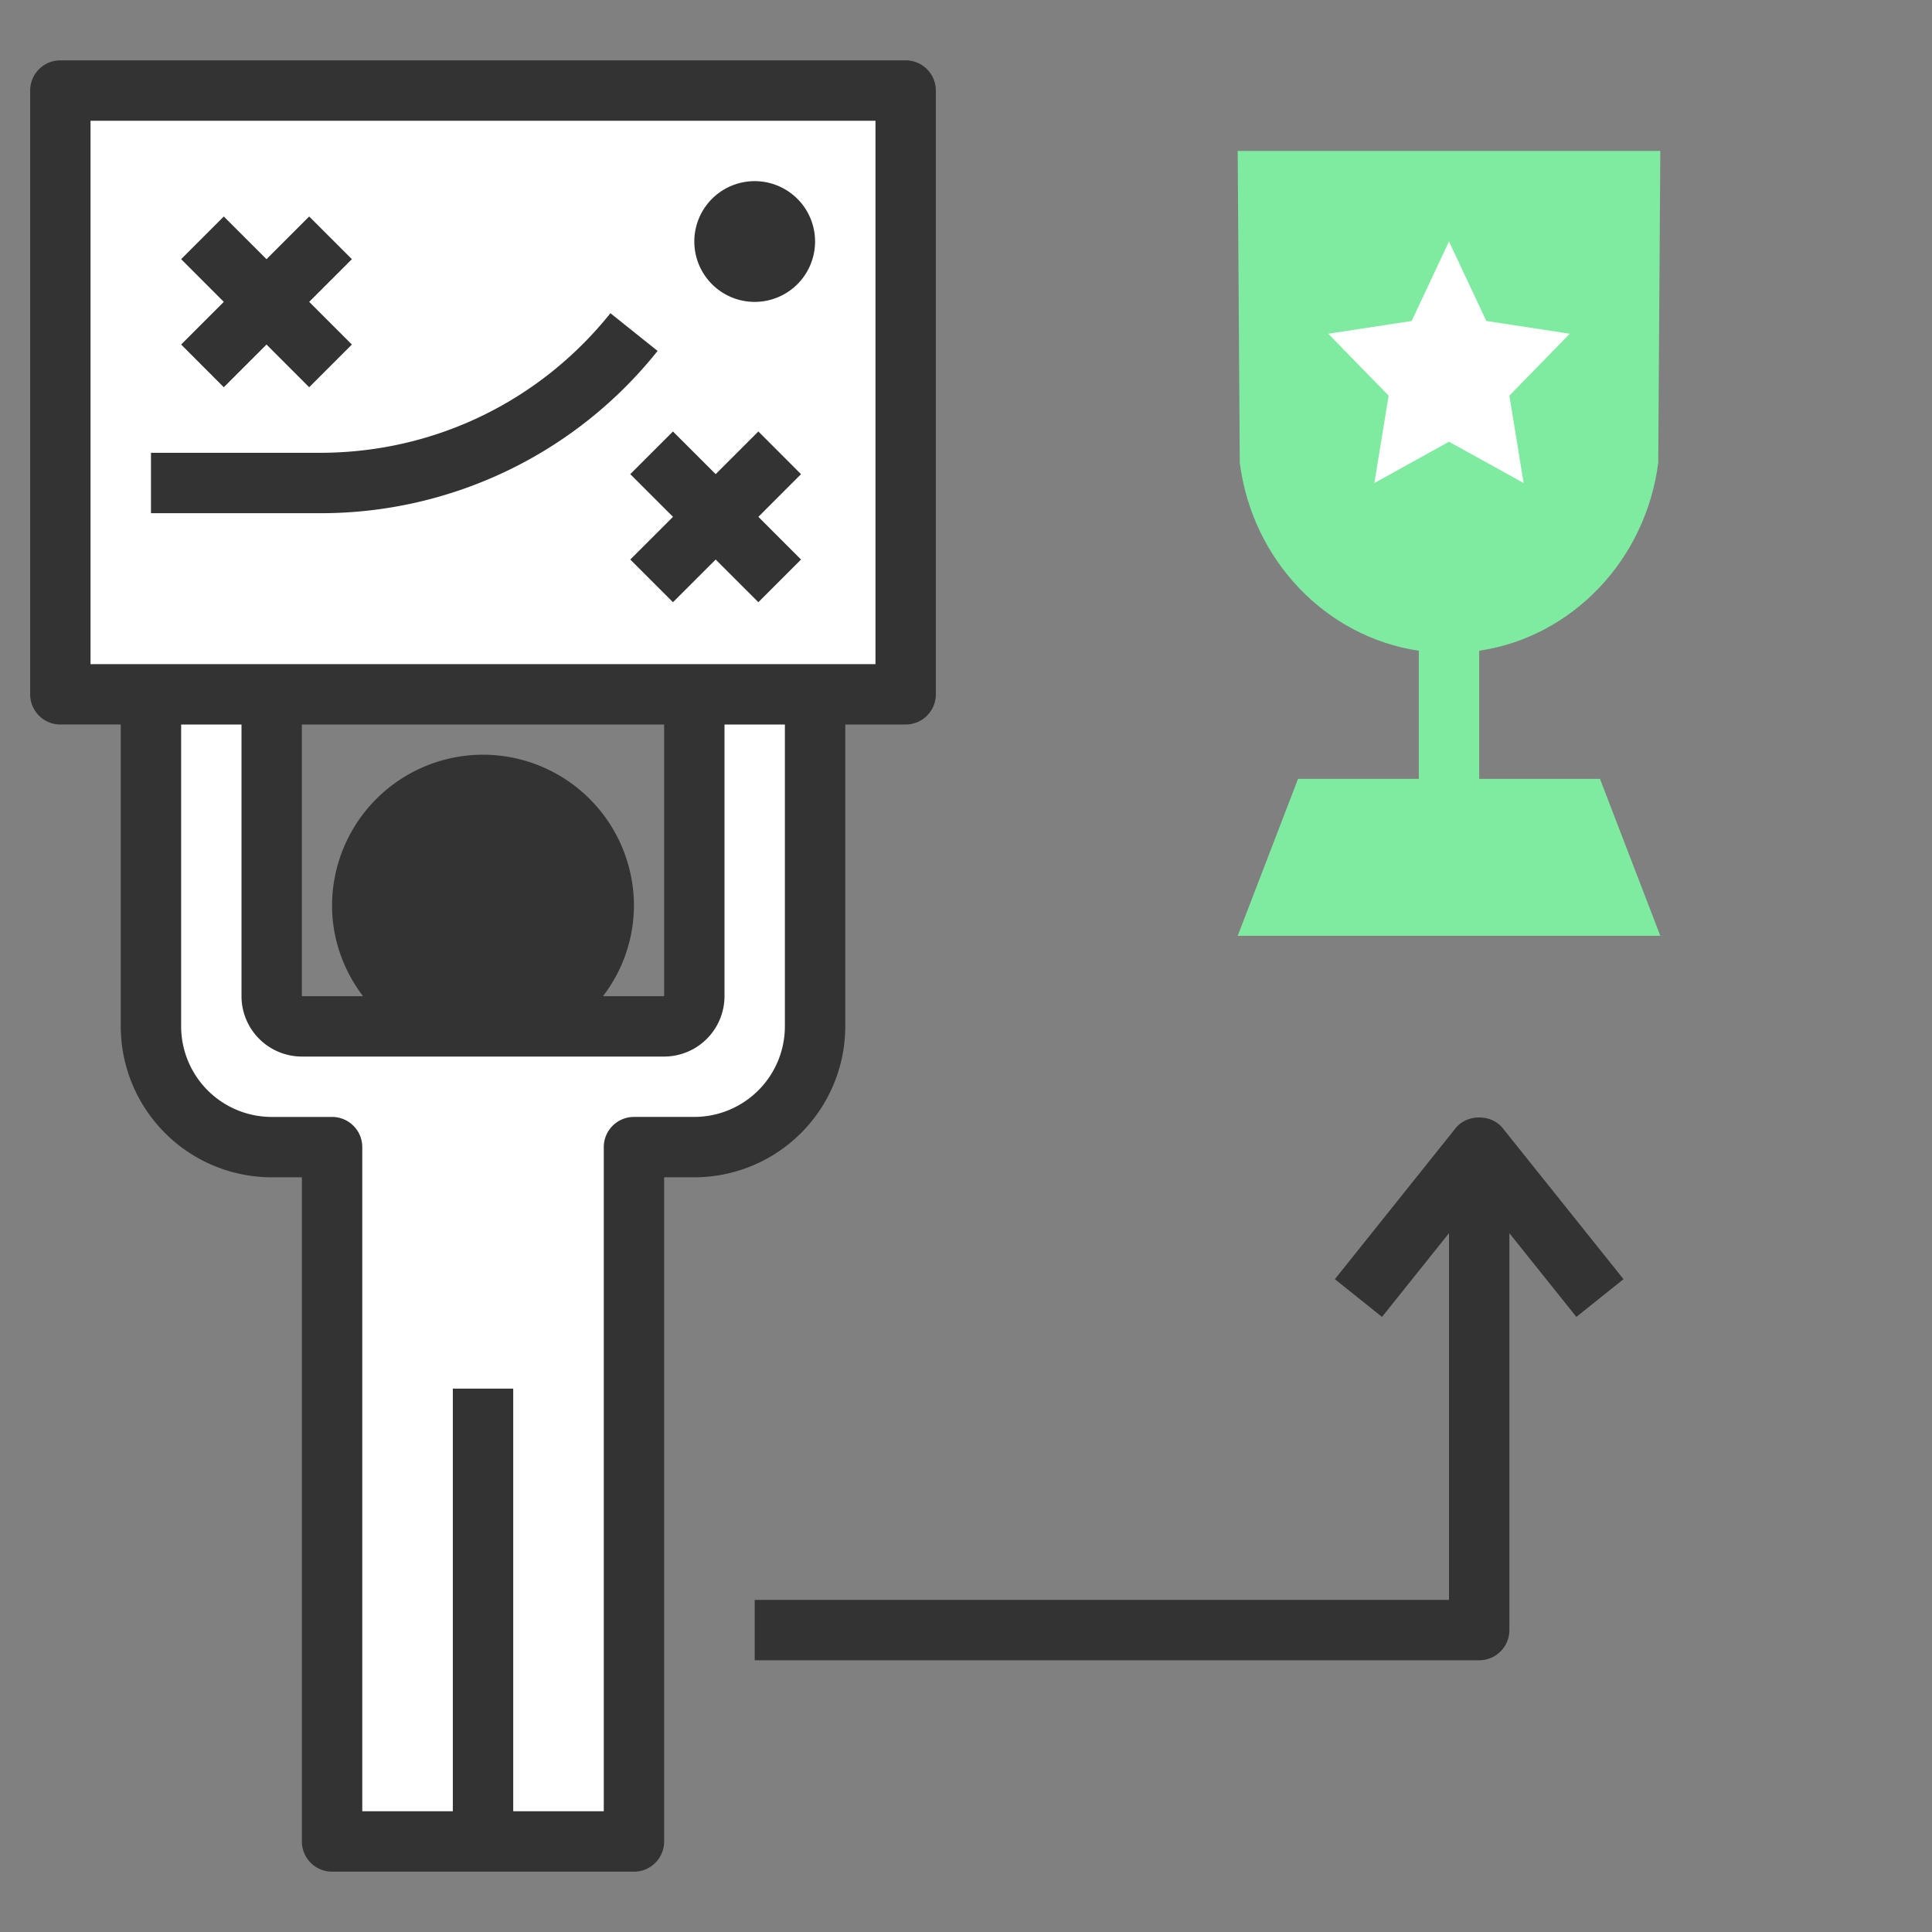
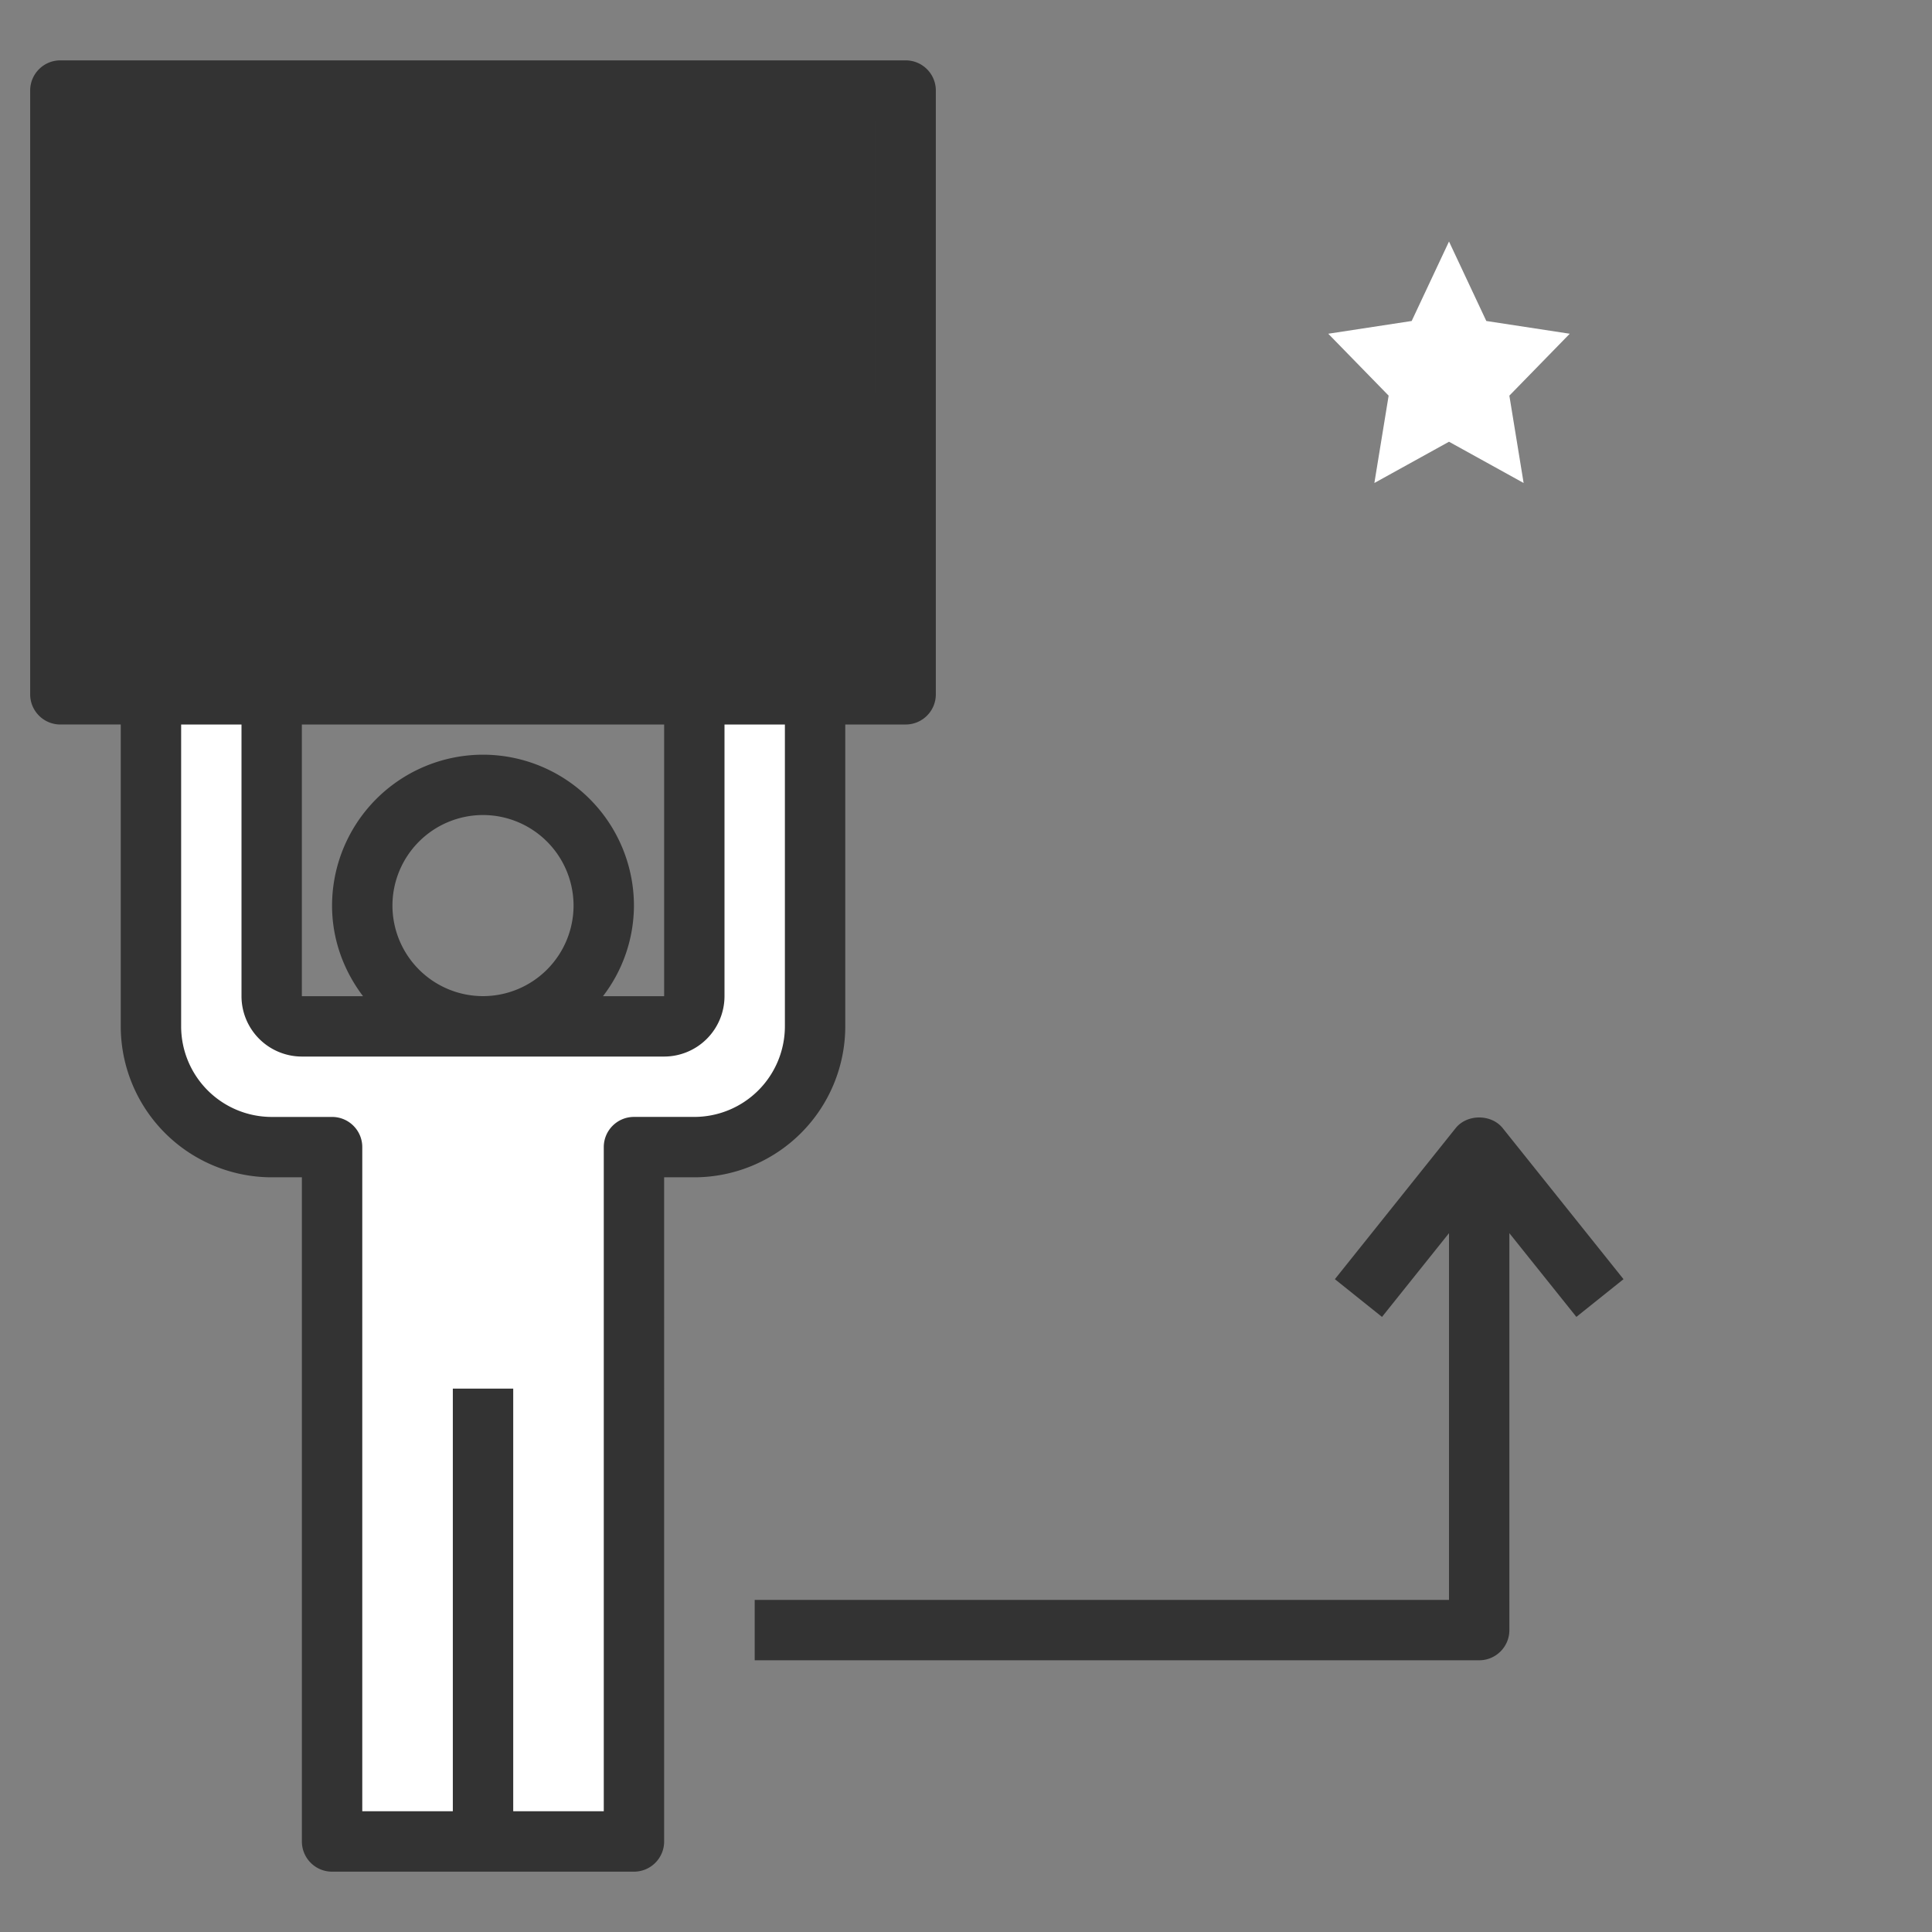
<svg xmlns="http://www.w3.org/2000/svg" width="70" height="70" fill="none">
  <rect width="100%" height="100%" fill="#808080" stroke="none" />
  <path d="M2.188 3.281h30.625v21.875H2.186V3.281z" fill="#fff" />
-   <path d="M17.5 37.188a4.375 4.375 0 100-8.75 4.375 4.375 0 000 8.75z" fill="#333" />
  <path d="M25.156 25.156v10.938c0 .601-.492 1.093-1.093 1.093H10.938a1.097 1.097 0 01-1.094-1.093V25.156H5.469v12.032a4.374 4.374 0 004.375 4.374h2.187V66.72H22.97V41.563h2.187a4.374 4.374 0 004.375-4.376v-12.03h-4.375z" fill="#fff" />
  <path d="M27.344 10.938a2.187 2.187 0 100-4.375 2.187 2.187 0 000 4.375zM11.59 18.594H5.47v-2.188h6.122c4.116 0 7.952-1.844 10.525-5.058l1.708 1.367a15.594 15.594 0 01-12.234 5.879zm1.159-9.204l-1.547-1.546L9.656 9.39 8.109 7.844 6.563 9.39l1.546 1.547-1.546 1.546 1.546 1.547 1.547-1.547 1.546 1.547 1.547-1.547-1.547-1.546L12.75 9.39zm16.274 7.79l-1.546-1.547-1.547 1.546-1.547-1.546-1.547 1.546 1.548 1.547-1.548 1.547 1.547 1.546 1.547-1.546 1.547 1.546 1.546-1.546-1.546-1.547 1.546-1.547z" fill="#333" />
-   <path d="M53.594 28.219v-4.641c3.376-.503 6.036-3.291 6.487-6.813l.075-11.296H44.844l.075 11.296c.45 3.522 3.11 6.31 6.487 6.813v4.64h-4.375l-2.187 5.688h15.312L57.97 28.22h-4.375z" fill="#7FEBA1" />
  <path d="M52.5 8.75l1.352 2.88 3.023.462-2.188 2.243.517 3.165-2.704-1.495-2.704 1.495.517-3.165-2.188-2.243 3.023-.462L52.5 8.75z" fill="#fff" />
-   <path d="M4.375 26.25v10.938a5.475 5.475 0 005.469 5.468h1.094V66.72c0 .605.49 1.094 1.093 1.094H22.97c.604 0 1.093-.49 1.093-1.094V42.656h1.094a5.475 5.475 0 005.469-5.468V26.25h2.188c.603 0 1.093-.489 1.093-1.094V3.281c0-.605-.49-1.094-1.093-1.094H2.186c-.603 0-1.093.49-1.093 1.094v21.875c0 .605.49 1.094 1.093 1.094h2.188zm24.063 10.938a3.285 3.285 0 01-3.282 3.28H22.97c-.604 0-1.094.49-1.094 1.094v24.063h-3.281V50.312h-2.188v15.313h-3.281V41.562c0-.604-.49-1.093-1.094-1.093H9.844a3.285 3.285 0 01-3.281-3.282V26.25H8.75v9.844a2.19 2.19 0 002.188 2.187h13.124a2.19 2.19 0 002.188-2.187V26.25h2.188v10.938zM24.063 26.25v9.844h-2.216a5.413 5.413 0 001.122-3.282 5.475 5.475 0 00-5.469-5.468 5.475 5.475 0 00-5.469 5.468c0 1.236.428 2.365 1.122 3.282h-2.216V26.25h13.126zm-9.844 6.563A3.285 3.285 0 0117.5 29.53a3.285 3.285 0 013.281 3.282 3.285 3.285 0 01-3.281 3.28 3.285 3.285 0 01-3.281-3.28zM3.28 4.375h28.44v19.688H3.28V4.375zm24.064 53.593v2.187h26.25c.603 0 1.093-.489 1.093-1.093V44.68l2.428 3.034 1.708-1.367-4.375-5.47c-.415-.519-1.294-.519-1.709 0l-4.374 5.47 1.708 1.367L52.5 44.68v13.288H27.344z" fill="#333" />
+   <path d="M4.375 26.25v10.938a5.475 5.475 0 005.469 5.468h1.094V66.72c0 .605.49 1.094 1.093 1.094H22.97c.604 0 1.093-.49 1.093-1.094V42.656h1.094a5.475 5.475 0 005.469-5.468V26.25h2.188c.603 0 1.093-.489 1.093-1.094V3.281c0-.605-.49-1.094-1.093-1.094H2.186c-.603 0-1.093.49-1.093 1.094v21.875c0 .605.49 1.094 1.093 1.094h2.188zm24.063 10.938a3.285 3.285 0 01-3.282 3.28H22.97c-.604 0-1.094.49-1.094 1.094v24.063h-3.281V50.312h-2.188v15.313h-3.281V41.562c0-.604-.49-1.093-1.094-1.093H9.844a3.285 3.285 0 01-3.281-3.282V26.25H8.75v9.844a2.19 2.19 0 002.188 2.187h13.124a2.19 2.19 0 002.188-2.187V26.25h2.188v10.938zM24.063 26.25v9.844h-2.216a5.413 5.413 0 001.122-3.282 5.475 5.475 0 00-5.469-5.468 5.475 5.475 0 00-5.469 5.468c0 1.236.428 2.365 1.122 3.282h-2.216V26.25h13.126zm-9.844 6.563A3.285 3.285 0 0117.5 29.53a3.285 3.285 0 013.281 3.282 3.285 3.285 0 01-3.281 3.28 3.285 3.285 0 01-3.281-3.28zM3.28 4.375h28.44v19.688V4.375zm24.064 53.593v2.187h26.25c.603 0 1.093-.489 1.093-1.093V44.68l2.428 3.034 1.708-1.367-4.375-5.47c-.415-.519-1.294-.519-1.709 0l-4.374 5.47 1.708 1.367L52.5 44.68v13.288H27.344z" fill="#333" />
</svg>